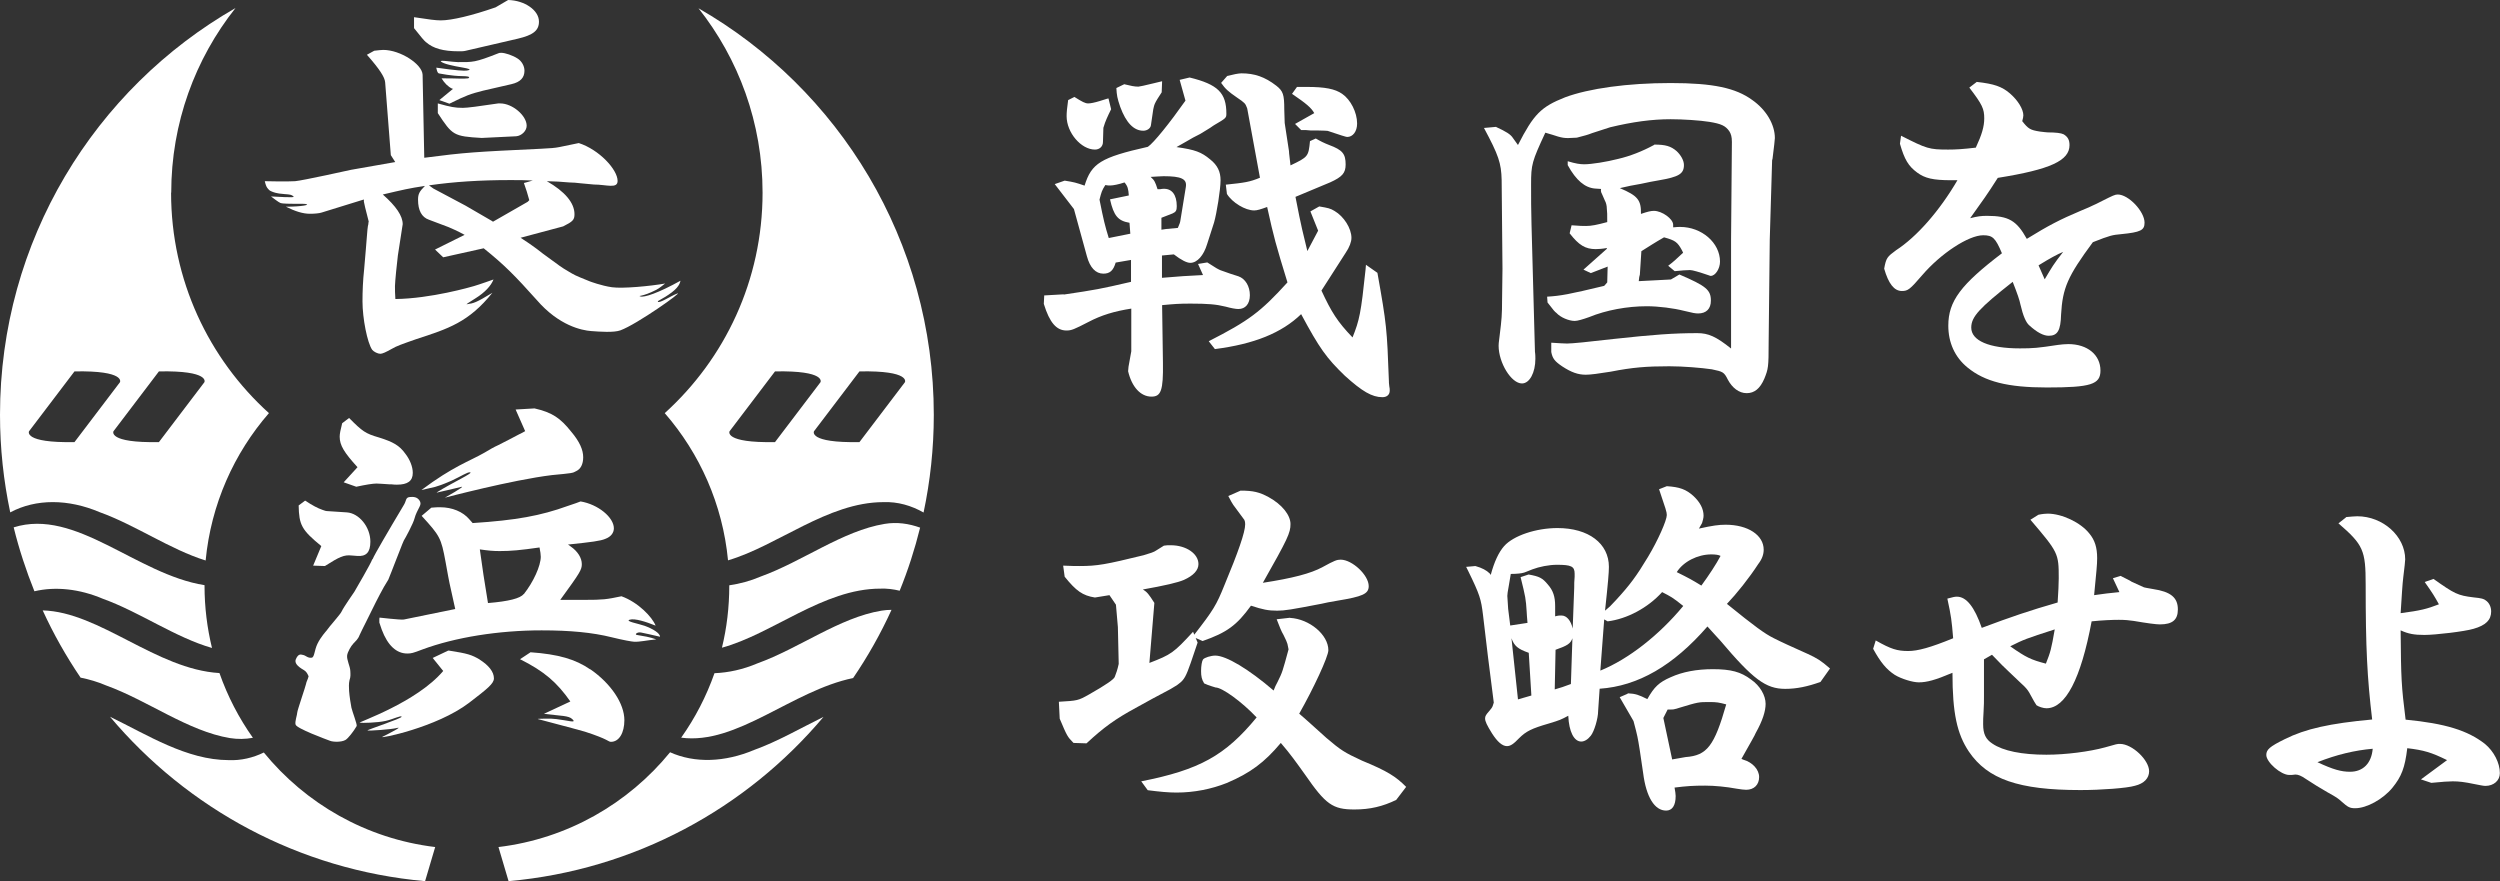
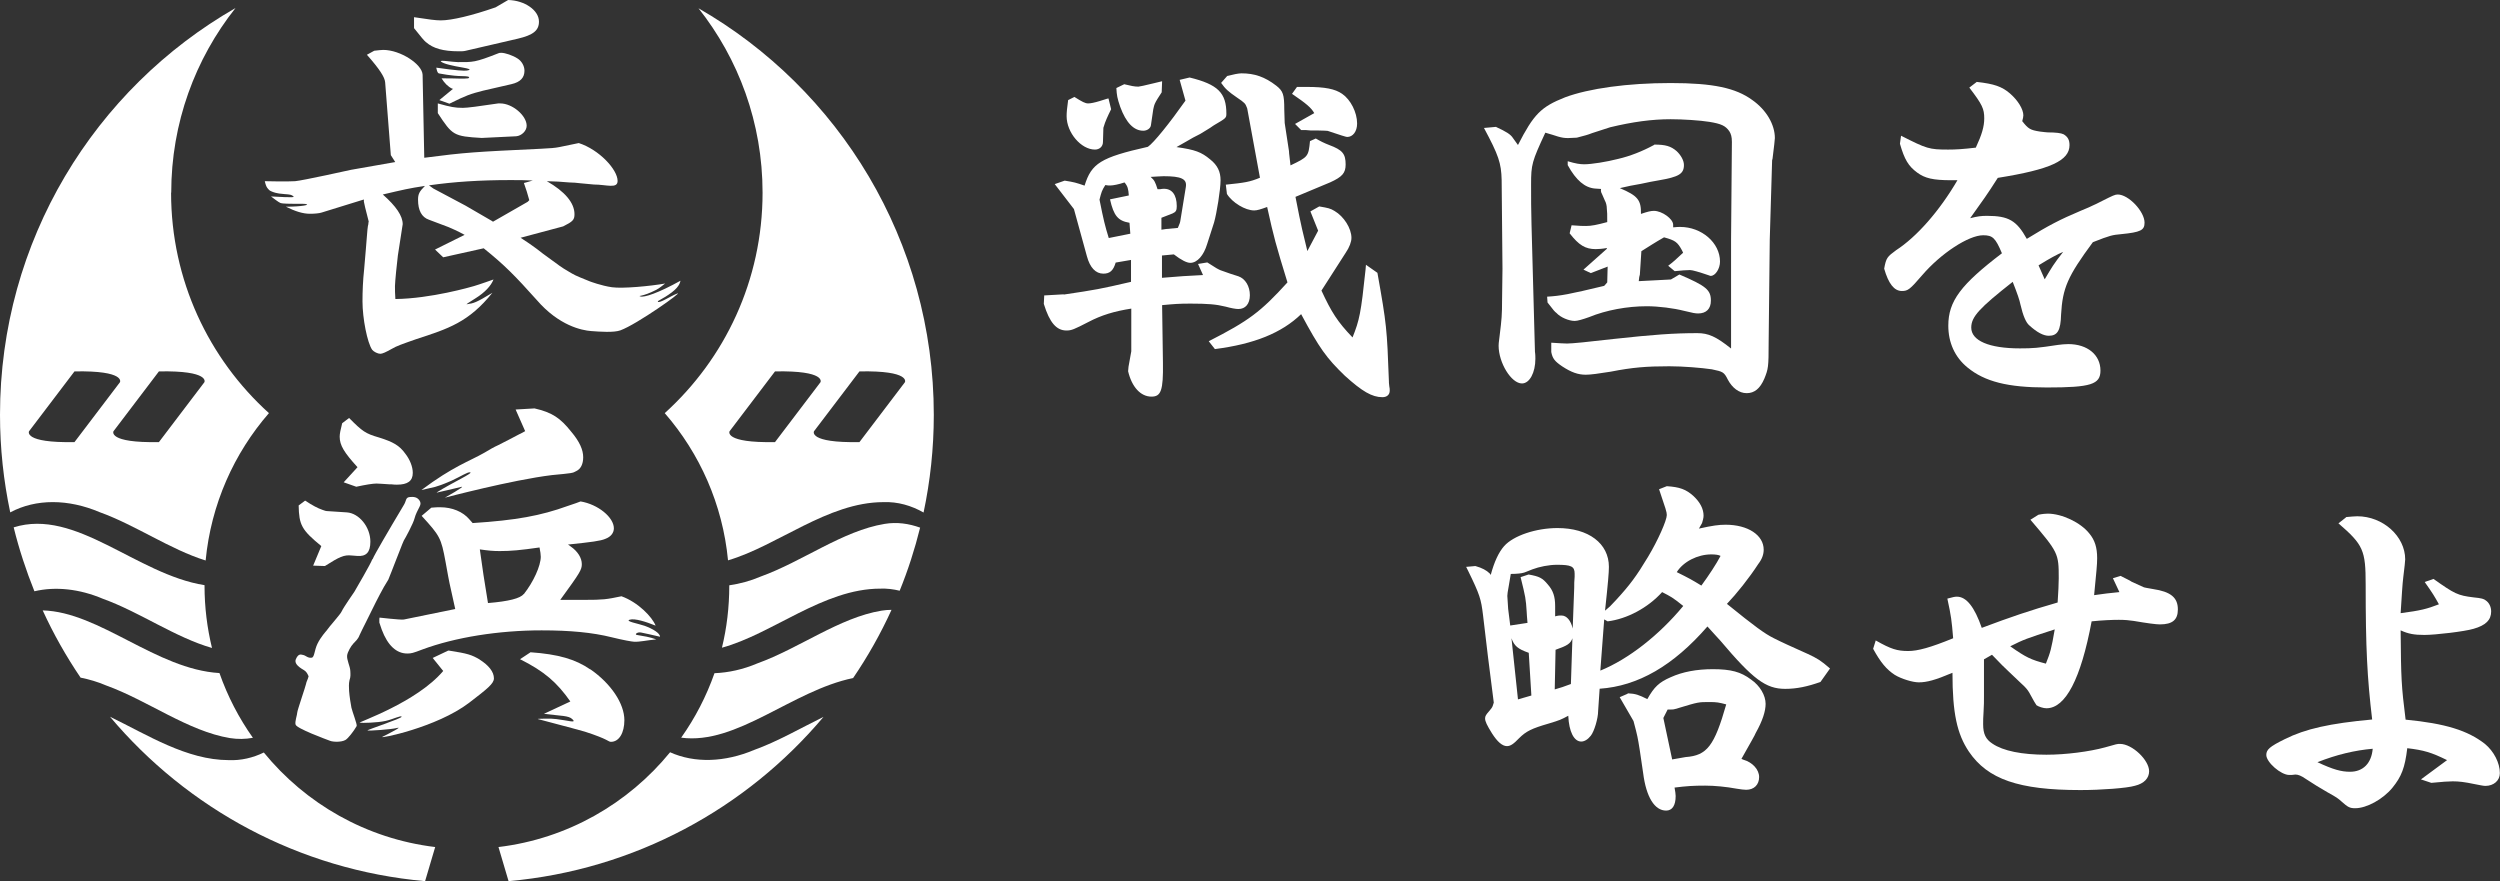
<svg xmlns="http://www.w3.org/2000/svg" width="244" height="86" viewBox="0 0 244 86" fill="none">
  <rect x="0" y="0" width="244" height="86" fill="#333333" stroke="none" />
  <g clip-path="url(#clip0_1704_44263)">
    <path d="M103.805 28.752C107.055 28.265 107.285 28.225 110.387 27.508V25.37L108.89 25.627C108.661 26.412 108.323 26.709 107.689 26.709C106.934 26.709 106.381 26.114 106.084 25.018L104.816 20.404L102.942 17.968L103.913 17.63C104.843 17.779 104.992 17.82 105.855 18.117C106.529 15.939 107.42 15.371 112.033 14.329C112.599 13.95 114.164 12.002 115.701 9.823L115.135 7.794L116.106 7.564C118.871 8.24 119.694 9.065 119.694 11.095C119.694 11.514 119.653 11.541 118.493 12.218C118.453 12.259 118.305 12.326 118.116 12.475C117.967 12.556 117.59 12.813 117.145 13.07C116.659 13.3 116.214 13.558 115.755 13.828L114.825 14.356C116.659 14.613 117.252 14.843 118.116 15.56C118.831 16.128 119.127 16.764 119.127 17.59C119.127 18.496 118.75 20.823 118.493 21.716L117.819 23.814C117.482 24.937 116.848 25.654 116.173 25.654C115.836 25.654 115.31 25.397 114.568 24.828L113.408 24.937V27.115C115.202 26.966 115.728 26.926 117.414 26.845L116.929 25.762L117.832 25.613C118.21 25.843 118.426 25.992 118.736 26.182C118.884 26.263 119.073 26.371 119.303 26.439C119.829 26.628 120.355 26.817 120.867 26.966C121.542 27.196 121.987 27.941 121.987 28.806C121.987 29.672 121.542 30.16 120.867 30.16C120.611 30.16 120.152 30.078 119.626 29.93C118.696 29.7 117.873 29.632 116.187 29.632C115.067 29.632 114.582 29.672 113.422 29.781L113.503 35.409C113.543 38.115 113.314 38.711 112.383 38.711C111.331 38.711 110.468 37.777 110.104 36.235L110.144 35.788L110.414 34.286V30.119C108.768 30.376 107.501 30.755 106.219 31.431C104.83 32.148 104.574 32.257 104.088 32.257C103.117 32.257 102.442 31.499 101.876 29.659L101.916 28.834L103.832 28.725L103.805 28.752ZM104.857 9.458C105.639 9.945 105.909 10.094 106.206 10.094C106.435 10.094 106.84 10.013 107.325 9.864C107.851 9.715 108 9.634 108.188 9.607L108.445 10.662C108.107 11.339 107.851 11.907 107.73 12.353C107.689 12.435 107.689 12.502 107.689 12.502L107.649 13.855C107.649 14.302 107.312 14.599 106.867 14.599C105.518 14.599 104.102 12.949 104.102 11.339C104.102 10.96 104.142 10.554 104.25 9.769L104.843 9.471L104.857 9.458ZM110.32 22.826L110.239 21.744C109.119 21.554 108.701 21.067 108.337 19.457L110.171 19.078C110.131 18.442 110.063 18.172 109.753 17.806C109.187 17.996 108.634 18.104 108.364 18.104C108.215 18.104 108.107 18.104 107.878 18.063C107.541 18.591 107.501 18.74 107.312 19.484C107.716 21.514 107.838 22.001 108.215 23.232L110.306 22.812L110.32 22.826ZM109.753 8.227C110.347 8.375 110.724 8.457 111.102 8.457C111.201 8.457 111.713 8.344 112.639 8.118C113.125 8.01 113.233 7.969 113.422 7.929L113.381 9.011C113.085 9.458 112.815 9.877 112.707 10.134C112.626 10.324 112.599 10.513 112.559 10.662L112.329 12.232C112.289 12.529 111.952 12.759 111.587 12.759C110.657 12.759 109.901 11.975 109.335 10.432C109.038 9.566 108.998 9.309 108.957 8.592L109.74 8.213L109.753 8.227ZM115.742 18.212C115.85 17.468 115.297 17.197 113.57 17.197C113.341 17.197 112.855 17.238 112.302 17.265C112.68 17.603 112.747 17.752 112.977 18.469H113.206C113.395 18.429 113.503 18.429 113.543 18.429C114.366 18.388 114.852 18.997 114.852 20.12C114.852 20.539 114.771 20.688 114.433 20.837L113.354 21.256V22.42L113.799 22.352L114.959 22.244C115.148 21.825 115.189 21.676 115.216 21.459L115.742 18.226V18.212ZM117.981 33.299C121.879 31.31 123.039 30.444 125.656 27.562C124.496 23.773 124.347 23.245 123.673 20.201C123.039 20.431 122.702 20.539 122.405 20.539C121.542 20.539 120.274 19.782 119.748 18.929L119.64 18.023C121.474 17.833 121.96 17.766 122.971 17.346L121.73 10.594L121.69 10.486C121.542 10.107 121.501 10.04 120.719 9.512C119.896 8.944 119.599 8.687 119.181 8.091L119.775 7.415C120.341 7.266 120.894 7.158 121.164 7.158C122.432 7.158 123.443 7.496 124.563 8.362C125.237 8.89 125.345 9.228 125.345 10.689L125.386 12.002L125.804 14.748C125.804 14.978 125.885 15.465 125.952 16.142C127.679 15.317 127.706 15.276 127.854 13.774L128.421 13.517C128.843 13.77 129.279 13.982 129.729 14.153C131.037 14.64 131.334 15.019 131.334 16.061C131.334 16.886 130.997 17.265 129.837 17.793L126.438 19.213C127.031 22.298 127.193 22.812 127.598 24.504L128.65 22.515L127.895 20.634L128.758 20.147C129.621 20.296 129.837 20.336 130.255 20.593C131.159 21.121 131.901 22.285 131.901 23.218C131.901 23.597 131.712 24.125 131.334 24.68L128.974 28.36C129.945 30.457 130.538 31.404 132.008 32.933C132.683 31.242 132.831 30.566 133.276 26.33L133.317 25.843L134.436 26.628C135.34 31.702 135.367 32.067 135.556 37.182C135.556 37.263 135.556 37.439 135.596 37.71C135.637 37.858 135.637 38.007 135.637 38.129C135.637 38.508 135.38 38.765 134.922 38.765C133.91 38.765 132.939 38.197 131.253 36.668C129.459 34.936 128.785 34.002 126.991 30.66C125.089 32.5 122.391 33.583 118.574 34.07L117.981 33.312V33.299ZM126.586 8.484H127.557C129.311 8.484 130.295 8.673 130.997 9.16C131.82 9.728 132.454 10.96 132.454 12.056C132.454 12.841 132.035 13.368 131.482 13.368C131.383 13.368 130.75 13.17 129.581 12.773C129.581 12.773 129.135 12.732 128.528 12.732H127.895C127.598 12.692 127.369 12.692 126.991 12.692L126.397 12.096L128.272 11.041C127.975 10.513 127.49 10.107 126.101 9.16L126.586 8.484Z" fill="white" />
    <path d="M146.022 12.394C146.993 12.841 147.438 13.111 147.667 13.476L148.153 14.153C149.691 11.149 150.392 10.432 152.752 9.498C155.072 8.632 158.849 8.105 163.044 8.105C167.239 8.105 169.41 8.592 171.015 9.756C172.405 10.73 173.227 12.164 173.227 13.476C173.227 13.603 173.151 14.279 172.998 15.506C172.998 15.506 172.958 15.614 172.958 15.655C172.958 15.736 172.917 16.778 172.877 18.401L172.728 23.394L172.62 33.42C172.62 35.856 172.58 36.005 172.202 36.952C171.784 37.926 171.231 38.373 170.476 38.373C169.721 38.373 169.06 37.845 168.641 37.06C168.264 36.302 168.156 36.275 167.077 36.045C166.065 35.897 164.271 35.748 162.923 35.748C160.71 35.748 159.335 35.856 157.204 36.275C156.044 36.465 155.221 36.573 154.776 36.573C154.02 36.573 153.359 36.343 152.456 35.748C151.741 35.261 151.525 34.99 151.404 34.354V33.447C152.078 33.488 152.604 33.529 152.941 33.529C153.418 33.529 154.938 33.38 157.5 33.082C161.358 32.663 163.341 32.514 165.661 32.514C166.74 32.514 167.495 32.852 168.952 34.016V23.354L169.033 13.855C169.033 13.368 168.952 13.07 168.776 12.8C168.399 12.272 167.994 12.083 166.834 11.893C165.93 11.745 164.217 11.636 163.057 11.636C161.223 11.636 159.348 11.893 157.15 12.421C156.898 12.493 156.313 12.683 155.396 12.989C154.911 13.179 154.722 13.219 153.899 13.436L153.036 13.476C152.699 13.476 152.442 13.436 152.065 13.328C151.687 13.219 151.39 13.098 150.824 12.949C149.515 15.763 149.434 16.061 149.434 17.982C149.434 19.403 149.434 20.458 149.475 21.919L149.812 34.34C149.853 34.571 149.853 34.936 149.853 35.017C149.853 36.37 149.286 37.425 148.544 37.425C147.492 37.425 146.265 35.396 146.265 33.745C146.265 33.596 146.265 33.515 146.373 32.69C146.561 31.188 146.602 30.701 146.602 29.28L146.642 26.236L146.561 17.563C146.521 15.912 146.265 15.154 144.835 12.489L146.035 12.38L146.022 12.394ZM163.314 22.19C163.61 22.149 163.84 22.149 163.988 22.149C166.079 22.149 167.873 23.692 167.873 25.532C167.873 26.209 167.428 26.926 166.969 26.926C166.928 26.926 166.888 26.926 166.821 26.885C165.795 26.533 165.171 26.358 164.946 26.358C164.609 26.358 164.123 26.398 163.449 26.466L162.815 25.938C163.26 25.6 163.529 25.37 164.271 24.666L164.163 24.436C163.718 23.611 163.489 23.462 162.41 23.164C161.547 23.651 160.805 24.139 160.198 24.517L160.05 26.804C160.009 26.912 159.969 27.102 159.942 27.44L161.52 27.359L163.084 27.277L163.907 26.79C166.524 27.913 166.982 28.292 166.982 29.348C166.982 30.133 166.537 30.593 165.742 30.593C165.485 30.593 165.216 30.552 164.352 30.335C163.341 30.078 161.884 29.889 160.724 29.889C158.822 29.889 156.758 30.268 155.113 30.944C154.479 31.174 153.953 31.323 153.697 31.323C153.13 31.323 152.307 30.985 151.903 30.538C151.754 30.43 151.673 30.349 151.04 29.524L150.999 28.955C152.348 28.874 153.13 28.725 156.57 27.9L156.866 27.562L156.907 26.019L155.261 26.655L154.546 26.317L156.826 24.287V24.206C156.408 24.287 155.963 24.314 155.747 24.314C154.735 24.314 154.101 23.936 153.198 22.772L153.386 21.987C154.25 22.055 154.438 22.055 154.803 22.055C155.329 22.055 155.855 21.947 156.866 21.676C156.866 20.891 156.866 20.702 156.826 20.363C156.826 20.066 156.745 19.768 156.637 19.579L156.34 18.902C156.259 18.794 156.232 18.564 156.259 18.483V18.442L155.666 18.401C154.695 18.32 153.832 17.617 153.009 16.115V15.736C153.764 15.966 154.209 16.034 154.614 16.034C155.329 16.034 156.785 15.804 157.945 15.506C159.096 15.235 160.256 14.784 161.425 14.153L161.466 14.112C162.545 14.112 163.071 14.261 163.637 14.748C164.042 15.127 164.352 15.655 164.352 16.101C164.352 16.967 163.867 17.265 161.884 17.603C161.398 17.684 160.832 17.793 160.157 17.942C159.483 18.05 158.768 18.199 158.094 18.361C159.847 19.105 160.184 19.524 160.157 20.878C160.832 20.648 161.129 20.58 161.425 20.58C162.208 20.58 163.3 21.365 163.3 21.933V22.163L163.314 22.19Z" fill="white" />
    <path d="M192.947 7.997C194.633 8.186 195.375 8.443 196.171 9.12C196.953 9.796 197.479 10.662 197.479 11.257C197.479 11.406 197.439 11.555 197.371 11.826C197.965 12.583 198.153 12.692 199.098 12.841C199.435 12.881 199.772 12.922 199.88 12.922C200.653 12.922 201.166 12.985 201.418 13.111C201.836 13.368 201.984 13.679 201.984 14.166C201.984 15.668 200.15 16.534 194.984 17.36C193.864 19.119 193.594 19.457 192.286 21.297C193.028 21.108 193.365 21.067 193.932 21.067C196.022 21.067 196.818 21.514 197.816 23.313C199.947 22.001 201.04 21.432 203.09 20.566C203.724 20.309 204.142 20.12 204.291 20.039C204.331 20.039 204.776 19.809 205.154 19.619C206.206 19.092 206.422 18.983 206.691 18.983C207.743 18.983 209.308 20.634 209.308 21.73C209.308 22.474 208.93 22.664 207.029 22.853C206.165 22.934 205.977 22.961 204.264 23.638C201.795 26.98 201.31 28.103 201.161 30.701C201.121 32.243 200.824 32.771 199.961 32.771C199.435 32.771 198.801 32.433 198.059 31.756C197.735 31.485 197.448 30.809 197.196 29.727C197.115 29.307 196.899 28.671 196.44 27.508C193.19 30.065 192.394 30.917 192.394 31.973C192.394 33.245 194.12 34.002 197.142 34.002C198.45 34.002 198.895 33.962 200.851 33.664C201.188 33.623 201.525 33.583 201.863 33.583C203.738 33.583 205.005 34.638 205.005 36.167C205.005 37.52 204.075 37.818 199.772 37.818C195.955 37.818 193.716 37.249 192.03 35.869C190.789 34.855 190.155 33.434 190.155 31.783C190.155 29.375 191.396 27.765 195.388 24.72C194.754 23.218 194.485 22.961 193.554 22.961C192.138 22.961 189.44 24.72 187.606 26.858C186.405 28.252 186.216 28.401 185.623 28.401C184.868 28.401 184.315 27.683 183.896 26.222C184.085 25.167 184.193 25.058 185.056 24.423C187.08 23.11 189.292 20.593 191.045 17.59H190.452C188.658 17.59 187.875 17.4 187.12 16.846C186.257 16.21 185.879 15.574 185.434 14.031L185.542 13.246C188.051 14.518 188.28 14.599 190.141 14.599C190.883 14.599 191.558 14.559 192.839 14.41C193.433 13.138 193.662 12.34 193.662 11.555C193.662 10.621 193.473 10.202 192.205 8.551L192.947 7.983V7.997ZM199.57 27.25C200.285 26.046 200.392 25.83 201.364 24.585C200.797 24.815 200.055 25.221 198.963 25.897L199.556 27.25H199.57Z" fill="white" />
-     <path d="M116.551 61.956C118.425 59.548 118.722 59.061 119.504 57.112C120.853 53.879 121.528 51.93 121.528 51.186C121.528 50.956 121.487 50.807 121.447 50.739L120.368 49.278C120.26 49.129 120.138 48.899 119.882 48.412L121.083 47.885C122.323 47.885 122.917 48.033 123.821 48.52C125.129 49.238 125.952 50.279 125.952 51.145C125.952 52.011 125.696 52.566 123.254 56.882C126.141 56.436 127.935 55.976 129.095 55.34C130.254 54.704 130.484 54.623 130.848 54.623C131.967 54.623 133.586 56.125 133.586 57.207C133.586 57.965 132.993 58.222 130.524 58.628C129.85 58.736 129.256 58.858 128.987 58.925C126.033 59.494 125.399 59.602 124.643 59.602C123.78 59.602 123.254 59.494 122.094 59.115C120.705 61.036 119.734 61.74 117.373 62.565L116.699 62.267L116.888 62.714C116.739 63.133 116.591 63.58 116.213 64.703C115.768 65.975 115.579 66.354 115.053 66.733C114.945 66.841 114.608 67.03 114.231 67.26C113.111 67.856 111.951 68.464 110.832 69.1C108.889 70.156 107.729 70.981 106.043 72.551L104.775 72.51C104.182 71.915 104.141 71.834 103.427 70.142L103.346 68.492C105.18 68.383 105.221 68.383 106.3 67.774C107.945 66.841 108.768 66.272 108.808 66.043C108.916 65.785 109.065 65.366 109.186 64.798L109.105 61.199L108.916 59.02L108.282 58.087L106.866 58.317C105.666 58.127 105.032 57.681 103.912 56.287L103.764 55.205C104.668 55.245 104.883 55.245 105.369 55.245C107.095 55.245 107.918 55.096 111.614 54.19C112.248 54 112.626 53.892 112.882 53.703C113.304 53.432 113.543 53.283 113.597 53.256C113.853 53.215 113.974 53.216 114.271 53.216C115.768 53.216 116.969 54.041 116.969 55.056C116.969 55.651 116.483 56.179 115.552 56.598C114.977 56.851 113.642 57.162 111.546 57.532C111.965 57.789 112.113 57.978 112.666 58.844L112.18 64.703C114.312 63.878 114.541 63.729 116.443 61.659L116.551 61.916V61.956ZM125.911 60.306C127.813 60.414 129.648 61.956 129.648 63.458C129.648 64.094 128.191 67.206 126.802 69.655C127.557 70.291 128.11 70.819 129.459 72.023C130.875 73.227 131.212 73.444 132.939 74.242C135.407 75.257 136.23 75.784 137.241 76.799L136.27 78.071C134.962 78.707 133.721 79.005 132.197 79.005C130.066 79.005 129.391 78.518 127.368 75.595C126.505 74.391 125.952 73.606 125.008 72.51C123.403 74.418 122.054 75.433 119.734 76.42C118.237 77.016 116.551 77.354 114.824 77.354C114.042 77.354 113.179 77.273 112.019 77.124L111.385 76.258C117.077 75.135 119.585 73.741 122.647 70.02C121.19 68.478 119.275 67.098 118.641 67.098C118.389 67.026 118.129 66.94 117.859 66.841C117.711 66.76 117.562 66.733 117.522 66.692C117.292 66.313 117.225 66.015 117.225 65.488C117.225 65.001 117.306 64.513 117.414 64.365C117.562 64.175 118.196 63.986 118.614 63.986C119.666 63.986 121.865 65.298 124.306 67.395C124.414 67.098 124.536 66.827 124.684 66.57C125.169 65.596 125.169 65.555 125.763 63.377L125.655 62.849C125.628 62.723 125.502 62.434 125.277 61.983C125.048 61.605 124.9 61.199 124.603 60.441L125.911 60.292V60.306Z" fill="white" />
    <path d="M165.81 51.592C167.159 51.294 167.752 51.213 168.426 51.213C170.598 51.213 172.136 52.228 172.136 53.648C172.136 54.095 171.987 54.555 171.61 55.042C170.706 56.436 169.478 57.965 168.548 58.939C171.286 61.158 172.217 61.834 173.107 62.281C173.93 62.7 174.752 63.066 176.438 63.824C177.342 64.243 177.706 64.459 178.61 65.244L177.679 66.557C176.438 67.003 175.359 67.233 174.24 67.233C172.338 67.233 171.097 66.3 167.914 62.538C167.658 62.281 167.239 61.78 166.646 61.144C163.314 64.974 159.875 66.963 156.125 67.22L155.977 69.398C155.977 70.115 155.599 71.387 155.262 71.806C154.965 72.185 154.628 72.375 154.331 72.375C153.616 72.375 153.131 71.401 153.063 69.858C152.349 70.237 152.281 70.278 151.162 70.616C149.476 71.103 148.95 71.374 148.275 72.037C147.709 72.632 147.412 72.821 147.075 72.821C146.63 72.821 146.144 72.402 145.618 71.576C145.132 70.792 144.944 70.413 144.944 70.115C144.944 69.885 145.051 69.736 145.348 69.398C145.537 69.168 145.605 69.1 145.685 68.911L145.793 68.573L145.227 64.108L144.741 60.021C144.552 58.479 144.445 58.073 143.285 55.705L143.096 55.326L143.999 55.245C144.674 55.434 145.078 55.665 145.389 55.962L145.497 56.111C145.834 54.839 146.279 53.892 146.805 53.297C147.709 52.282 149.907 51.538 152.011 51.538C155.046 51.538 157.029 53.04 157.029 55.326C157.029 55.854 156.948 56.869 156.651 59.602C156.921 59.372 156.988 59.304 157.137 59.182C157.218 59.101 157.393 58.925 157.703 58.587C159.052 57.126 159.727 56.219 160.846 54.352C161.817 52.742 162.68 50.78 162.68 50.266C162.68 49.968 162.573 49.67 161.925 47.749L162.68 47.452C163.921 47.533 164.555 47.749 165.297 48.426C165.931 49.021 166.268 49.67 166.268 50.334C166.268 50.564 166.187 50.821 166.12 51.051L165.823 51.578L165.81 51.592ZM147.398 61.05L149.084 60.793C149.044 60.306 149.004 59.859 149.004 59.71C148.923 58.438 148.896 58.289 148.41 56.328L149.192 56.071C150.244 56.26 150.541 56.409 151.067 57.045C151.593 57.64 151.782 58.249 151.782 59.142V60.157L151.93 60.116C152.119 60.075 152.16 60.075 152.416 60.075C152.902 60.075 153.32 60.563 153.495 61.347L153.643 57.369C153.643 56.95 153.643 56.774 153.684 56.287V55.989C153.684 55.272 153.347 55.123 151.957 55.123C151.175 55.123 150.231 55.313 149.557 55.57C149.071 55.759 148.734 55.908 148.653 55.908C148.545 55.949 148.086 56.016 147.452 56.016C147.371 56.504 147.304 56.95 147.264 57.139C147.156 57.667 147.115 58.046 147.115 58.154L147.196 59.426L147.425 61.266L147.385 61.036L147.398 61.05ZM149.462 67.883L149.206 63.715C148.127 63.336 147.79 63.039 147.52 62.294L148.154 68.261L149.462 67.883ZM153.468 62.294C153.279 62.822 152.982 63.012 151.823 63.418L151.742 67.287L152.497 67.057L153.32 66.76L153.468 62.294ZM156.206 65.447C158.944 64.324 161.925 61.997 164.286 59.142C163.206 58.276 163.085 58.235 162.222 57.789C160.833 59.331 158.782 60.414 156.908 60.644L156.57 60.454L156.193 65.447H156.206ZM158.863 67.666C159.646 67.707 159.942 67.815 160.779 68.234C161.453 67.03 161.939 66.584 163.058 66.097C164.218 65.569 165.607 65.312 167.172 65.312C168.925 65.312 169.91 65.569 170.908 66.327C171.771 66.922 172.324 67.869 172.324 68.695C172.324 69.412 172.028 70.345 171.353 71.549C171.313 71.698 170.827 72.524 169.964 74.066L170.153 74.147C171.057 74.404 171.691 75.121 171.691 75.839C171.691 76.583 171.205 77.083 170.423 77.083C170.234 77.083 169.897 77.043 169.492 76.975C168.48 76.786 167.32 76.677 166.43 76.677C165.27 76.677 164.636 76.718 163.436 76.867C163.503 77.205 163.544 77.543 163.544 77.692C163.544 78.626 163.206 79.113 162.613 79.113C161.493 79.113 160.671 77.8 160.374 75.473C160.118 73.674 159.929 72.429 159.807 71.874C159.767 71.617 159.619 71.116 159.43 70.372L158.081 68.045L158.863 67.707V67.666ZM163.206 74.12C163.8 74.012 164.326 73.931 164.515 73.89C166.605 73.741 167.32 72.808 168.48 68.749C167.765 68.559 167.55 68.519 166.835 68.519C165.783 68.519 165.756 68.519 163.881 69.087L163.625 69.168C163.328 69.249 163.287 69.249 163.099 69.249H162.761L162.343 70.075L163.206 74.134V74.12ZM167.024 54.109C165.675 54.109 164.286 54.826 163.652 55.84C164.852 56.436 165.149 56.598 166.052 57.153C166.767 56.179 167.509 55.056 167.927 54.257C167.738 54.149 167.401 54.109 167.024 54.109Z" fill="white" />
    <path d="M183.102 62.525C184.558 63.35 185.165 63.539 186.244 63.539C187.175 63.539 188.416 63.201 190.628 62.294C190.48 60.536 190.439 60.157 190.061 58.425C190.628 58.276 190.776 58.235 190.992 58.235C191.923 58.235 192.719 59.25 193.42 61.28C196.306 60.197 198.1 59.588 200.825 58.804C200.892 57.83 200.933 56.923 200.933 56.436C200.933 54 200.892 53.919 198.168 50.726L198.95 50.239C199.328 50.158 199.692 50.131 199.854 50.131C201.243 50.131 203.078 50.996 203.927 52.079C204.453 52.715 204.683 53.432 204.683 54.487C204.683 55.123 204.602 55.84 204.386 58.087C205.505 57.938 205.694 57.897 206.854 57.789L206.22 56.436L206.962 56.206C207.448 56.463 207.893 56.652 208.041 56.774C208.608 57.031 209.012 57.221 209.201 57.302C209.242 57.342 209.687 57.41 210.132 57.491C211.858 57.748 212.56 58.317 212.56 59.48C212.56 60.495 212.034 60.941 210.806 60.941C210.429 60.941 209.579 60.829 208.257 60.603C207.812 60.536 207.394 60.495 206.8 60.495C206.166 60.495 205.155 60.536 204.143 60.644C203.091 66.272 201.594 69.127 199.732 69.127C199.436 69.127 198.977 68.979 198.761 68.83C198.707 68.776 198.469 68.361 198.046 67.585C197.898 67.328 197.669 67.057 197.332 66.76L196.064 65.555C195.646 65.177 195.281 64.798 194.418 63.905L193.636 64.351V67.923C193.636 68.559 193.636 68.749 193.595 69.493C193.555 69.939 193.555 70.399 193.555 70.697C193.555 71.631 193.811 72.158 194.459 72.578C195.511 73.295 197.345 73.66 199.732 73.66C201.607 73.66 203.927 73.362 205.451 72.943C206.611 72.605 206.652 72.605 206.908 72.605C208.109 72.605 209.754 74.188 209.754 75.27C209.754 75.947 209.269 76.475 208.365 76.691C207.61 76.921 205.074 77.11 203.051 77.11C197.021 77.11 194 76.055 192.166 73.362C191.006 71.631 190.561 69.615 190.561 65.664C188.875 66.381 188.052 66.597 187.269 66.597C186.676 66.597 185.583 66.259 184.949 65.88C184.127 65.352 183.533 64.635 182.818 63.323L183.075 62.498L183.102 62.525ZM199.679 64.771C200.124 63.648 200.205 63.377 200.542 61.429C197.736 62.335 197.547 62.403 196.199 63.079C197.736 64.162 198.222 64.392 199.679 64.771Z" fill="white" />
    <path d="M228.947 50.469C229.392 50.428 229.851 50.388 230.067 50.388C232.575 50.388 234.747 52.336 234.747 54.596C234.747 54.749 234.684 55.335 234.558 56.355C234.477 56.991 234.41 58.154 234.302 59.846C236.285 59.588 236.878 59.426 238.038 58.98C237.62 58.222 237.445 57.924 236.649 56.801L237.512 56.504C239.576 57.965 239.872 58.114 241.41 58.303C242.233 58.384 242.422 58.452 242.611 58.601C242.948 58.831 243.137 59.237 243.137 59.683C243.137 60.508 242.611 61.036 241.41 61.374C240.547 61.632 237.701 61.97 236.622 61.97C235.61 61.97 235.044 61.861 234.302 61.523C234.342 66.259 234.369 66.895 234.787 70.237C238.685 70.616 240.844 71.292 242.53 72.605C243.393 73.322 243.986 74.445 243.986 75.46C243.986 76.177 243.393 76.704 242.57 76.704C242.381 76.704 242.004 76.623 241.451 76.515C240.547 76.326 239.994 76.258 239.387 76.258C238.969 76.258 238.416 76.299 237.296 76.407L236.285 76.069L238.834 74.188C237.296 73.43 236.554 73.214 234.949 73.024C234.72 74.946 234.383 75.798 233.493 76.894C232.562 78.017 230.984 78.883 229.864 78.883C229.338 78.883 229.149 78.775 228.556 78.247C228.178 77.909 228.07 77.828 227.14 77.313C226.546 76.975 225.683 76.448 225.076 76.041C224.59 75.703 224.294 75.595 224.024 75.595C223.795 75.636 223.606 75.636 223.43 75.636C222.608 75.636 221.191 74.391 221.191 73.687C221.191 73.159 221.529 72.862 222.985 72.145C225.009 71.13 227.396 70.602 231.523 70.223C231.038 66.137 230.889 63.282 230.889 57.045C230.889 53.703 230.66 53.175 228.232 51.078L228.988 50.482L228.947 50.469ZM229.365 75.324C230.633 75.324 231.456 74.499 231.577 73.078C229.851 73.227 228.057 73.647 226.182 74.391C227.72 75.108 228.502 75.324 229.365 75.324Z" fill="white" />
    <path d="M16.712 18.807C16.712 11.988 19.059 5.737 22.984 0.785C9.253 8.66 0 23.476 0 40.483C0 43.758 0.351 46.937 0.998 50.009C3.52 48.656 6.677 48.696 9.711 49.982C13.218 51.24 16.59 53.621 20.07 54.704C20.596 49.224 22.835 44.245 26.248 40.321C20.381 35.017 16.698 27.345 16.698 18.807H16.712ZM7.27 43.149C2.239 43.244 2.833 42.093 2.833 42.093L7.27 36.248C12.301 36.154 11.708 37.304 11.708 37.304L7.27 43.149ZM19.949 37.304L15.511 43.149C10.48 43.244 11.074 42.093 11.074 42.093L15.511 36.248C20.542 36.154 19.949 37.304 19.949 37.304Z" fill="white" />
    <path d="M68.156 0.785C72.081 5.737 74.427 11.988 74.427 18.807C74.427 27.345 70.745 35.017 64.878 40.321C68.29 44.245 70.529 49.211 71.055 54.69C75.884 53.27 80.78 49.021 86.203 49.008C87.619 48.953 88.954 49.346 90.141 50.022C90.789 46.951 91.139 43.771 91.139 40.497C91.139 23.503 81.886 8.673 68.156 0.798V0.785ZM75.641 43.149C70.61 43.243 71.204 42.093 71.204 42.093L75.641 36.248C80.672 36.154 80.079 37.304 80.079 37.304L75.641 43.149ZM88.32 37.304L83.883 43.149C78.852 43.243 79.445 42.093 79.445 42.093L83.883 36.248C88.914 36.154 88.32 37.304 88.32 37.304Z" fill="white" />
    <path d="M10.035 58.438C13.636 59.737 17.103 62.213 20.69 63.242C20.218 61.293 19.962 59.264 19.962 57.166C19.962 57.153 19.962 57.126 19.962 57.112C13.312 56.057 7.405 49.562 1.335 51.47C1.861 53.608 2.549 55.692 3.358 57.708C5.435 57.221 7.769 57.478 10.035 58.438Z" fill="white" />
    <path d="M22.444 72.037C23.213 72.158 23.955 72.145 24.683 72.009C23.321 70.088 22.215 67.964 21.419 65.691C15.242 65.325 9.725 59.724 4.168 59.575C5.22 61.875 6.461 64.067 7.864 66.137C8.686 66.3 9.523 66.543 10.345 66.895C14.432 68.37 18.344 71.36 22.444 72.037Z" fill="white" />
    <path d="M25.749 73.444C24.697 73.958 23.523 74.242 22.309 74.188C18.222 74.174 14.432 71.752 10.736 69.953C18.276 78.91 29.175 84.904 41.489 86L42.474 82.671C35.743 81.86 29.822 78.436 25.749 73.444Z" fill="white" />
    <path d="M65.404 73.417C61.317 78.423 55.395 81.86 48.651 82.671L49.636 86C61.937 84.904 72.849 78.91 80.375 69.966C78.123 71.076 75.884 72.375 73.591 73.2C70.758 74.391 67.818 74.513 65.39 73.417H65.404Z" fill="white" />
    <path d="M86.028 59.602C81.927 60.279 78.016 63.269 73.929 64.743C72.526 65.339 71.11 65.65 69.734 65.704C68.938 67.964 67.846 70.075 66.483 71.996C71.933 72.727 77.301 67.409 83.263 66.178C84.692 64.081 85.947 61.861 87.012 59.521C86.689 59.521 86.365 59.548 86.028 59.602Z" fill="white" />
    <path d="M87.808 57.654C88.617 55.665 89.278 53.621 89.804 51.497C88.711 51.105 87.551 50.929 86.337 51.132C82.237 51.808 78.326 54.799 74.239 56.273C73.227 56.706 72.202 56.977 71.177 57.126C71.177 57.126 71.177 57.153 71.177 57.166C71.177 59.25 70.934 61.28 70.462 63.215C75.385 61.875 80.362 57.464 85.892 57.451C86.553 57.423 87.187 57.505 87.808 57.654Z" fill="white" />
    <path d="M37.012 60.725L37.255 61.442C37.848 63.025 38.711 63.783 39.75 63.783C40.141 63.783 40.303 63.742 41.22 63.391C44.43 62.2 48.665 61.523 52.86 61.523C55.625 61.523 57.81 61.726 59.712 62.2C60.859 62.484 61.654 62.619 61.884 62.633C62.45 62.66 63.084 62.498 64.055 62.403C63.354 62.159 62.936 62.105 62.154 61.97C61.897 61.929 62.208 61.645 62.599 61.74C62.599 61.74 64.001 62.037 64.42 62.146C64.42 61.807 63.732 61.374 62.909 61.077C62.342 60.874 60.94 60.63 61.466 60.481C61.951 60.333 63.057 60.684 63.988 61.063C63.664 60.224 62.275 58.777 60.656 58.195C59.186 58.506 58.836 58.547 57.055 58.547H54.681C56.623 55.881 56.785 55.61 56.785 55.056C56.785 54.46 56.394 53.824 55.72 53.351L55.437 53.148C57.77 52.904 58.606 52.796 59.078 52.593C59.631 52.39 59.914 51.998 59.914 51.565C59.914 50.496 58.377 49.224 56.664 48.94L56.232 49.102L55.396 49.386C52.779 50.334 50.365 50.78 46.13 51.051L45.819 50.699C45.185 49.941 44.12 49.508 42.974 49.508C42.771 49.508 42.461 49.508 42.097 49.549L41.153 50.347C42.933 52.295 43.054 52.485 43.486 54.839C43.688 55.949 43.837 56.788 43.877 56.936C43.958 57.288 44.187 58.33 44.43 59.44C40.748 60.197 39.952 60.346 39.399 60.468C39.008 60.508 37.093 60.279 37.052 60.279C37.012 60.279 37.025 60.712 37.025 60.752L37.012 60.725ZM51.107 57.978C50.792 58.402 49.632 58.695 47.627 58.858C47.195 56.273 47.155 55.881 46.831 53.621C47.708 53.743 48.099 53.784 48.773 53.784C49.879 53.784 50.756 53.703 52.658 53.432C52.739 53.865 52.779 54.109 52.779 54.339C52.779 55.218 52.065 56.801 51.12 57.992L51.107 57.978Z" fill="white" />
    <path d="M46.831 64.378C46.035 63.905 45.644 63.783 43.823 63.499H43.742L42.231 64.216L43.257 65.488C40.64 68.573 34.907 70.494 35.11 70.535C35.312 70.575 36.809 70.548 37.645 70.359C38.374 70.196 39.156 69.79 39.197 69.953C39.237 70.115 35.784 71.238 35.865 71.292C35.946 71.346 38.212 71.198 38.738 71.049C39.345 70.886 38.104 71.522 37.322 71.915C36.863 72.145 42.609 71.022 45.792 68.586C47.573 67.22 48.207 66.719 48.207 66.205C48.207 65.569 47.694 64.933 46.817 64.378H46.831Z" fill="white" />
    <path d="M57.594 65.325C56.165 64.338 54.465 63.85 51.781 63.661L50.756 64.338C53.13 65.528 54.357 66.597 55.666 68.464L53.089 69.669C54.789 69.885 55.504 69.831 55.868 70.196C56.313 70.616 55.463 70.318 54.303 70.183C53.912 70.142 53.683 70.129 53.278 70.142C53.278 70.142 52.334 70.142 52.509 70.183C52.685 70.223 54.249 70.643 54.802 70.792C54.802 70.792 56.704 71.292 57.095 71.414C59.442 72.172 59.348 72.402 59.631 72.402C60.427 72.402 60.939 71.522 60.939 70.291C60.939 68.667 59.631 66.719 57.621 65.325H57.594Z" fill="white" />
    <path d="M31.71 55.245C33.14 54.339 33.572 54.136 34.327 54.217L34.839 54.257C35.743 54.339 36.148 53.906 36.148 52.864C36.148 51.429 35.042 50.09 33.855 50.009L31.994 49.887C31.832 49.887 31.683 49.846 31.481 49.765C31.009 49.603 30.496 49.332 29.781 48.859L29.148 49.332C29.188 51.24 29.431 51.714 31.36 53.297L30.564 55.205L31.71 55.245Z" fill="white" />
    <path d="M38.117 47.262C38.36 47.303 38.67 47.303 38.751 47.303C39.776 47.303 40.288 46.951 40.288 46.153C40.288 45.557 40.005 44.84 39.533 44.245C38.98 43.487 38.387 43.135 36.997 42.702C35.649 42.31 35.379 42.107 34.071 40.794L33.396 41.309C33.234 41.945 33.153 42.337 33.153 42.621C33.153 43.46 33.585 44.164 34.893 45.598L33.544 47.073L34.772 47.506C35.716 47.303 36.391 47.194 36.755 47.194C36.997 47.194 37.389 47.235 38.103 47.276L38.117 47.262Z" fill="white" />
    <path d="M42.622 48.06C44.2 47.073 46.237 46.153 45.886 46.099C45.617 46.058 45.05 46.464 44.052 46.924C43.013 47.37 42.932 47.37 42.474 47.519L41.125 47.83C44.254 45.49 45.778 45.043 47.289 44.177C47.802 43.866 48.233 43.622 48.597 43.46C49.312 43.108 49.987 42.743 50.661 42.391C50.863 42.31 51.052 42.188 51.255 42.08L50.324 39.969L52.172 39.861C53.871 40.253 54.667 40.767 55.773 42.161C56.569 43.108 56.92 43.907 56.92 44.624C56.92 45.3 56.677 45.774 56.245 45.977C55.895 46.18 55.854 46.18 53.871 46.369C49.96 46.843 43.418 48.575 43.418 48.575C43.418 48.575 45.536 47.384 45.023 47.519C44.618 47.627 42.649 48.074 42.649 48.074L42.622 48.06Z" fill="white" />
    <path d="M36.337 54.582C36.202 54.988 34.759 57.464 34.583 57.762C34.583 57.762 33.518 59.291 33.356 59.656C33.248 59.94 32.115 61.172 31.859 61.564C31.859 61.564 31.292 62.186 30.982 62.836C30.672 63.485 30.699 64.135 30.429 64.189C30.024 64.256 29.849 63.959 29.552 63.918C29.39 63.891 29.121 63.742 28.864 64.365C28.756 64.676 28.959 65.001 29.647 65.393C29.944 65.569 30.011 65.785 30.119 66.002C30.051 66.313 29.903 66.516 29.863 66.773C29.836 66.963 29.026 69.303 29.013 69.533C29.013 69.763 28.756 70.44 28.851 70.724C28.959 71.103 31.751 72.131 32.223 72.307C32.506 72.415 33.289 72.456 33.707 72.226C33.95 72.104 34.543 71.346 34.813 70.859C34.867 70.697 34.395 69.479 34.3 69.073C34.246 68.843 34.098 67.869 34.071 67.436C34.057 67.138 34.03 66.719 34.111 66.394C34.233 66.056 34.206 65.799 34.192 65.501C34.179 65.028 33.815 64.392 33.882 63.945C33.936 63.62 34.246 63.066 34.489 62.809C34.691 62.579 34.934 62.416 35.096 61.983C35.298 61.523 36.229 59.724 36.377 59.386C36.485 59.142 36.863 58.425 37.079 58.005C37.294 57.586 37.645 56.964 37.901 56.571C37.996 56.382 38.441 55.178 38.603 54.785C38.873 54.136 39.25 53.094 39.412 52.755C39.534 52.58 40.356 51.051 40.464 50.577C40.545 50.225 40.815 49.711 40.95 49.454C41.085 49.197 41.058 49.035 40.95 48.859C40.721 48.507 40.383 48.48 40.033 48.507C39.56 48.534 39.682 48.845 39.426 49.265C39.156 49.725 38.374 51.024 38.293 51.172C38.239 51.281 36.539 54.122 36.364 54.582H36.337Z" fill="white" />
    <path d="M47.02 13.463L50.378 13.3C50.891 13.26 51.403 12.786 51.403 12.272C51.403 11.284 50.014 10.094 48.827 10.094H48.625C46.727 10.382 45.581 10.527 45.185 10.527C44.389 10.527 43.998 10.446 42.73 10.094V11.041C44.16 13.219 44.268 13.3 47.006 13.463H47.02Z" fill="white" />
    <path d="M41.597 4.127C42.272 4.722 43.256 5.006 44.767 5.006C45.01 5.006 45.239 5.006 45.401 4.966L50.54 3.775C52.037 3.423 52.603 2.977 52.603 2.111C52.603 1.001 51.214 0.041 49.596 0L48.368 0.717C46.075 1.515 44.092 1.989 43.027 1.989C42.514 1.989 41.921 1.908 40.41 1.678V2.747C41.206 3.734 41.287 3.856 41.597 4.14V4.127Z" fill="white" />
    <path d="M45.698 7.645C45.091 7.712 44.834 7.645 43.095 7.645C43.364 8.091 43.728 8.47 44.147 8.66H44.228L42.879 9.769L43.863 10.121C45.563 9.282 45.887 9.174 47.154 8.849L49.92 8.213C50.796 8.01 51.188 7.577 51.188 6.901C51.188 6.427 50.904 5.953 50.513 5.71C50.041 5.399 49.286 5.155 48.935 5.155C48.854 5.155 48.733 5.155 48.652 5.196C46.318 6.116 46.156 6.062 44.686 6.062C44.201 6.062 42.838 5.818 43.041 6.008C43.27 6.224 44.16 6.427 45.212 6.603C46.183 6.779 45.779 6.846 45.563 6.887C45.347 6.928 44.551 6.887 42.582 6.603C42.582 6.603 42.623 6.833 42.663 6.941C42.703 7.049 42.757 7.158 42.865 7.171C42.973 7.185 44.079 7.415 45.064 7.428C46.156 7.442 45.698 7.618 45.698 7.645Z" fill="white" />
    <path d="M46.291 27.913C45.967 28.008 42.042 29.145 38.589 29.185C38.549 28.59 38.549 28.387 38.549 27.913C38.549 27.562 38.751 25.532 38.832 24.937C39.147 22.925 39.304 21.906 39.304 21.879C39.304 21.081 38.67 20.133 37.362 18.983C39.385 18.51 39.857 18.388 41.475 18.144C40.922 18.699 40.801 18.943 40.801 19.497C40.801 20.526 41.152 21.202 41.867 21.446L43.769 22.163C44.052 22.285 44.605 22.515 45.347 22.921L42.46 24.355L43.256 25.113L47.208 24.233C49.231 25.857 50.256 26.899 52.387 29.28C54.559 31.797 56.798 32.243 57.688 32.311C58.578 32.379 59.914 32.473 60.548 32.243C62.18 31.648 66.766 28.387 66.105 28.644C65.444 28.901 64.405 29.605 64.216 29.456C64.095 29.361 64.635 29.239 65.565 28.536C66.415 27.9 66.388 27.426 66.415 27.399C64.243 28.604 62.854 29.064 62.49 28.928C62.234 28.834 62.665 28.996 64.041 28.292C64.378 28.116 64.648 27.873 64.918 27.67C63.475 27.927 60.764 28.184 59.725 28.035C58.686 27.886 57.58 27.467 57.58 27.467C55.962 26.817 56.11 26.858 55.436 26.466C54.761 26.073 54.68 25.992 52.94 24.72C52.59 24.436 52.225 24.166 51.875 23.922C51.713 23.8 51.362 23.57 50.809 23.205L54.964 22.095C55.908 21.622 56.07 21.459 56.07 20.905C56.07 19.795 55.126 18.686 53.372 17.684L54.478 17.725L55.544 17.806C55.935 17.806 56.299 17.847 56.65 17.887C57.441 17.968 57.877 18.009 57.958 18.009C59.185 18.009 60.278 18.456 60.278 17.657C60.278 16.548 58.471 14.599 56.488 13.963L54.586 14.356C54.195 14.437 53.682 14.478 52.806 14.518C46.277 14.829 45.481 14.87 41.408 15.398L41.246 7.293C41.206 6.265 39.075 4.871 37.402 4.871C37.2 4.871 36.889 4.912 36.525 4.952L35.81 5.345C37.038 6.738 37.55 7.523 37.591 8.037L38.144 15.141L38.576 15.817L34.259 16.575C34.259 16.575 29.512 17.63 28.797 17.684C28.082 17.738 25.843 17.684 25.843 17.684C25.843 17.684 25.924 18.05 26.018 18.226C26.113 18.401 26.207 18.469 26.274 18.55C26.342 18.631 26.679 18.767 26.908 18.821C27.165 18.875 27.232 18.902 27.772 18.943C28.338 18.983 28.419 19.01 28.581 19.119C28.77 19.254 28.837 19.308 26.45 19.173C26.531 19.24 27.245 19.782 27.367 19.809C27.637 19.903 28.405 19.876 28.675 19.89C29.525 19.89 29.754 19.89 29.781 19.903C30.415 19.985 29.417 20.174 27.907 20.174C28.797 20.62 29.552 20.864 30.253 20.864C30.685 20.864 31.171 20.823 31.4 20.742L35.514 19.47V19.673C35.514 19.755 35.671 20.404 35.986 21.622C35.986 21.622 35.945 21.744 35.945 21.906C35.905 21.947 35.824 22.704 35.783 23.381C35.783 23.624 35.662 24.693 35.541 26.276C35.419 27.386 35.379 28.455 35.379 29.415C35.379 31.08 35.851 33.461 36.323 34.138C36.485 34.34 36.876 34.53 37.119 34.53C37.321 34.53 37.672 34.367 38.225 34.056C38.697 33.772 39.25 33.583 40.599 33.109C43.755 32.081 45.738 31.459 48.058 28.576C46.439 29.551 46.277 29.591 45.535 29.7C45.535 29.672 45.711 29.551 46.426 29.104C47.316 28.549 47.923 27.9 48.166 27.277C48.166 27.277 46.803 27.765 46.196 27.941L46.291 27.913ZM48.085 21.608L45.428 20.066L42.298 18.401L41.867 18.09C44.322 17.738 46.857 17.576 49.784 17.576C50.661 17.576 51.173 17.576 51.996 17.617L51.443 17.779L51.133 17.86L51.416 18.699L51.659 19.538L51.497 19.7L48.098 21.649L48.085 21.608Z" fill="white" />
  </g>
  <defs>
    <clipPath id="clip0_1704_44263">
      <rect width="244" height="86" fill="white" />
    </clipPath>
  </defs>
</svg>